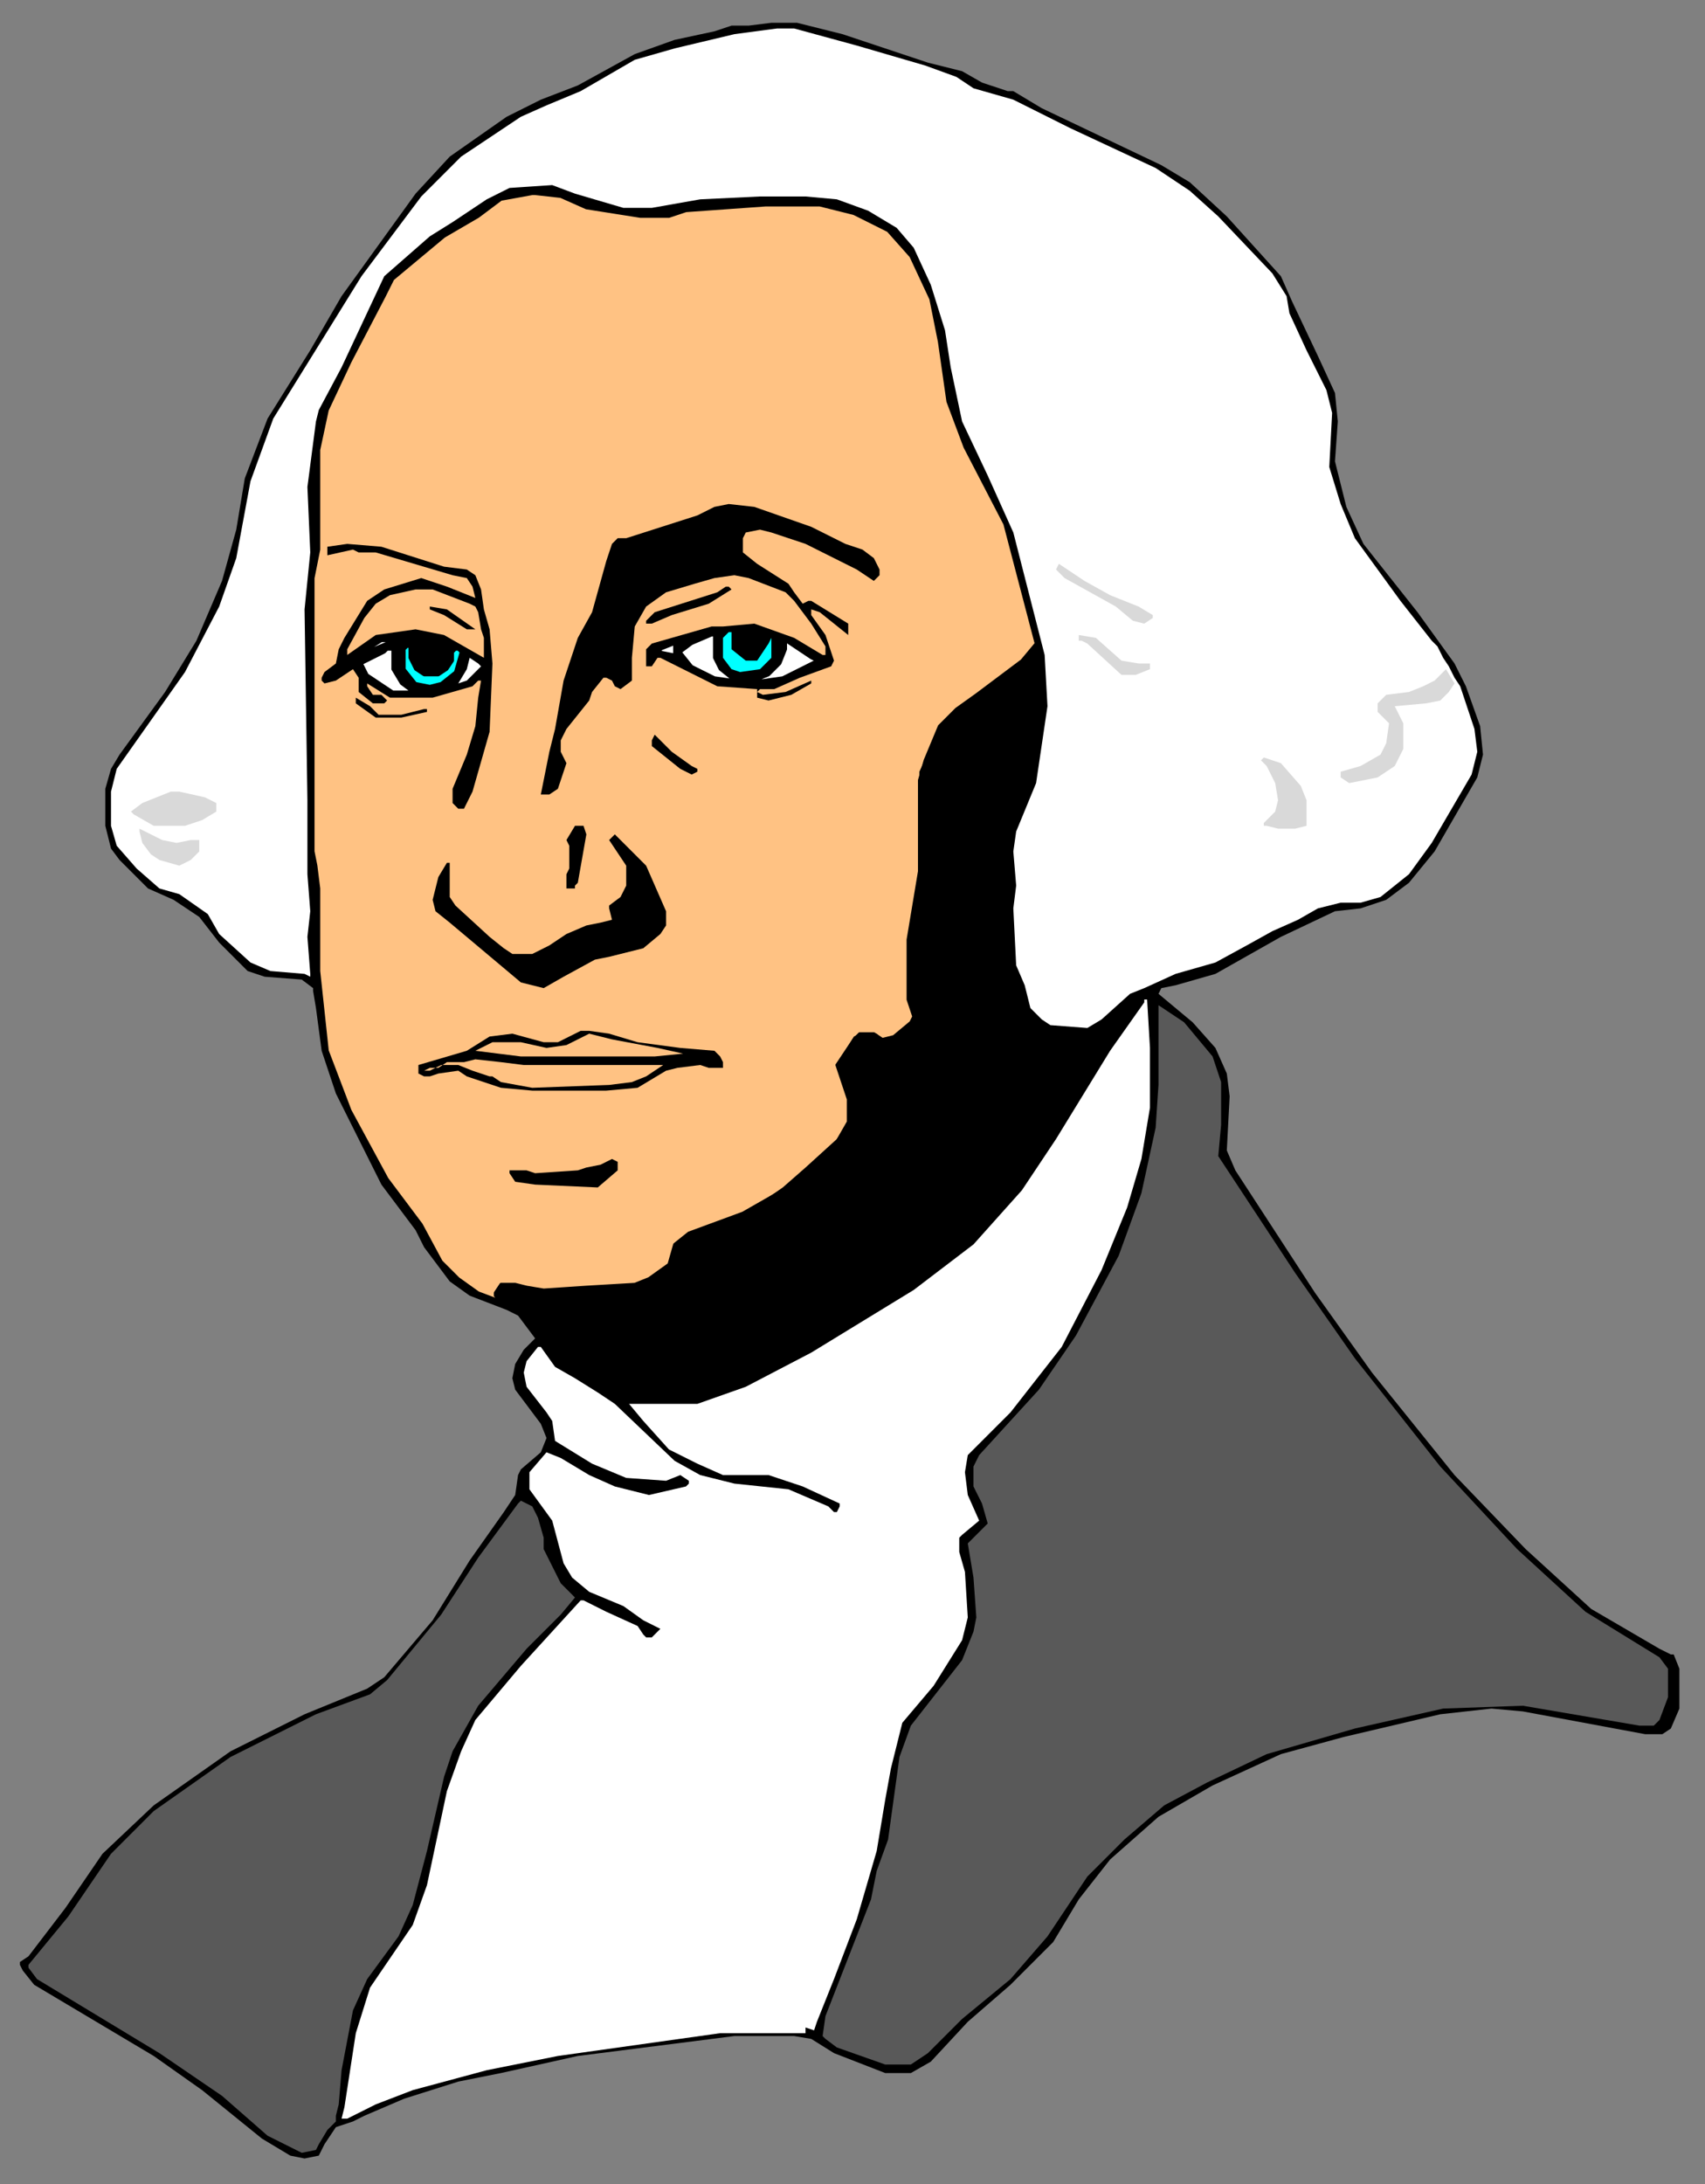
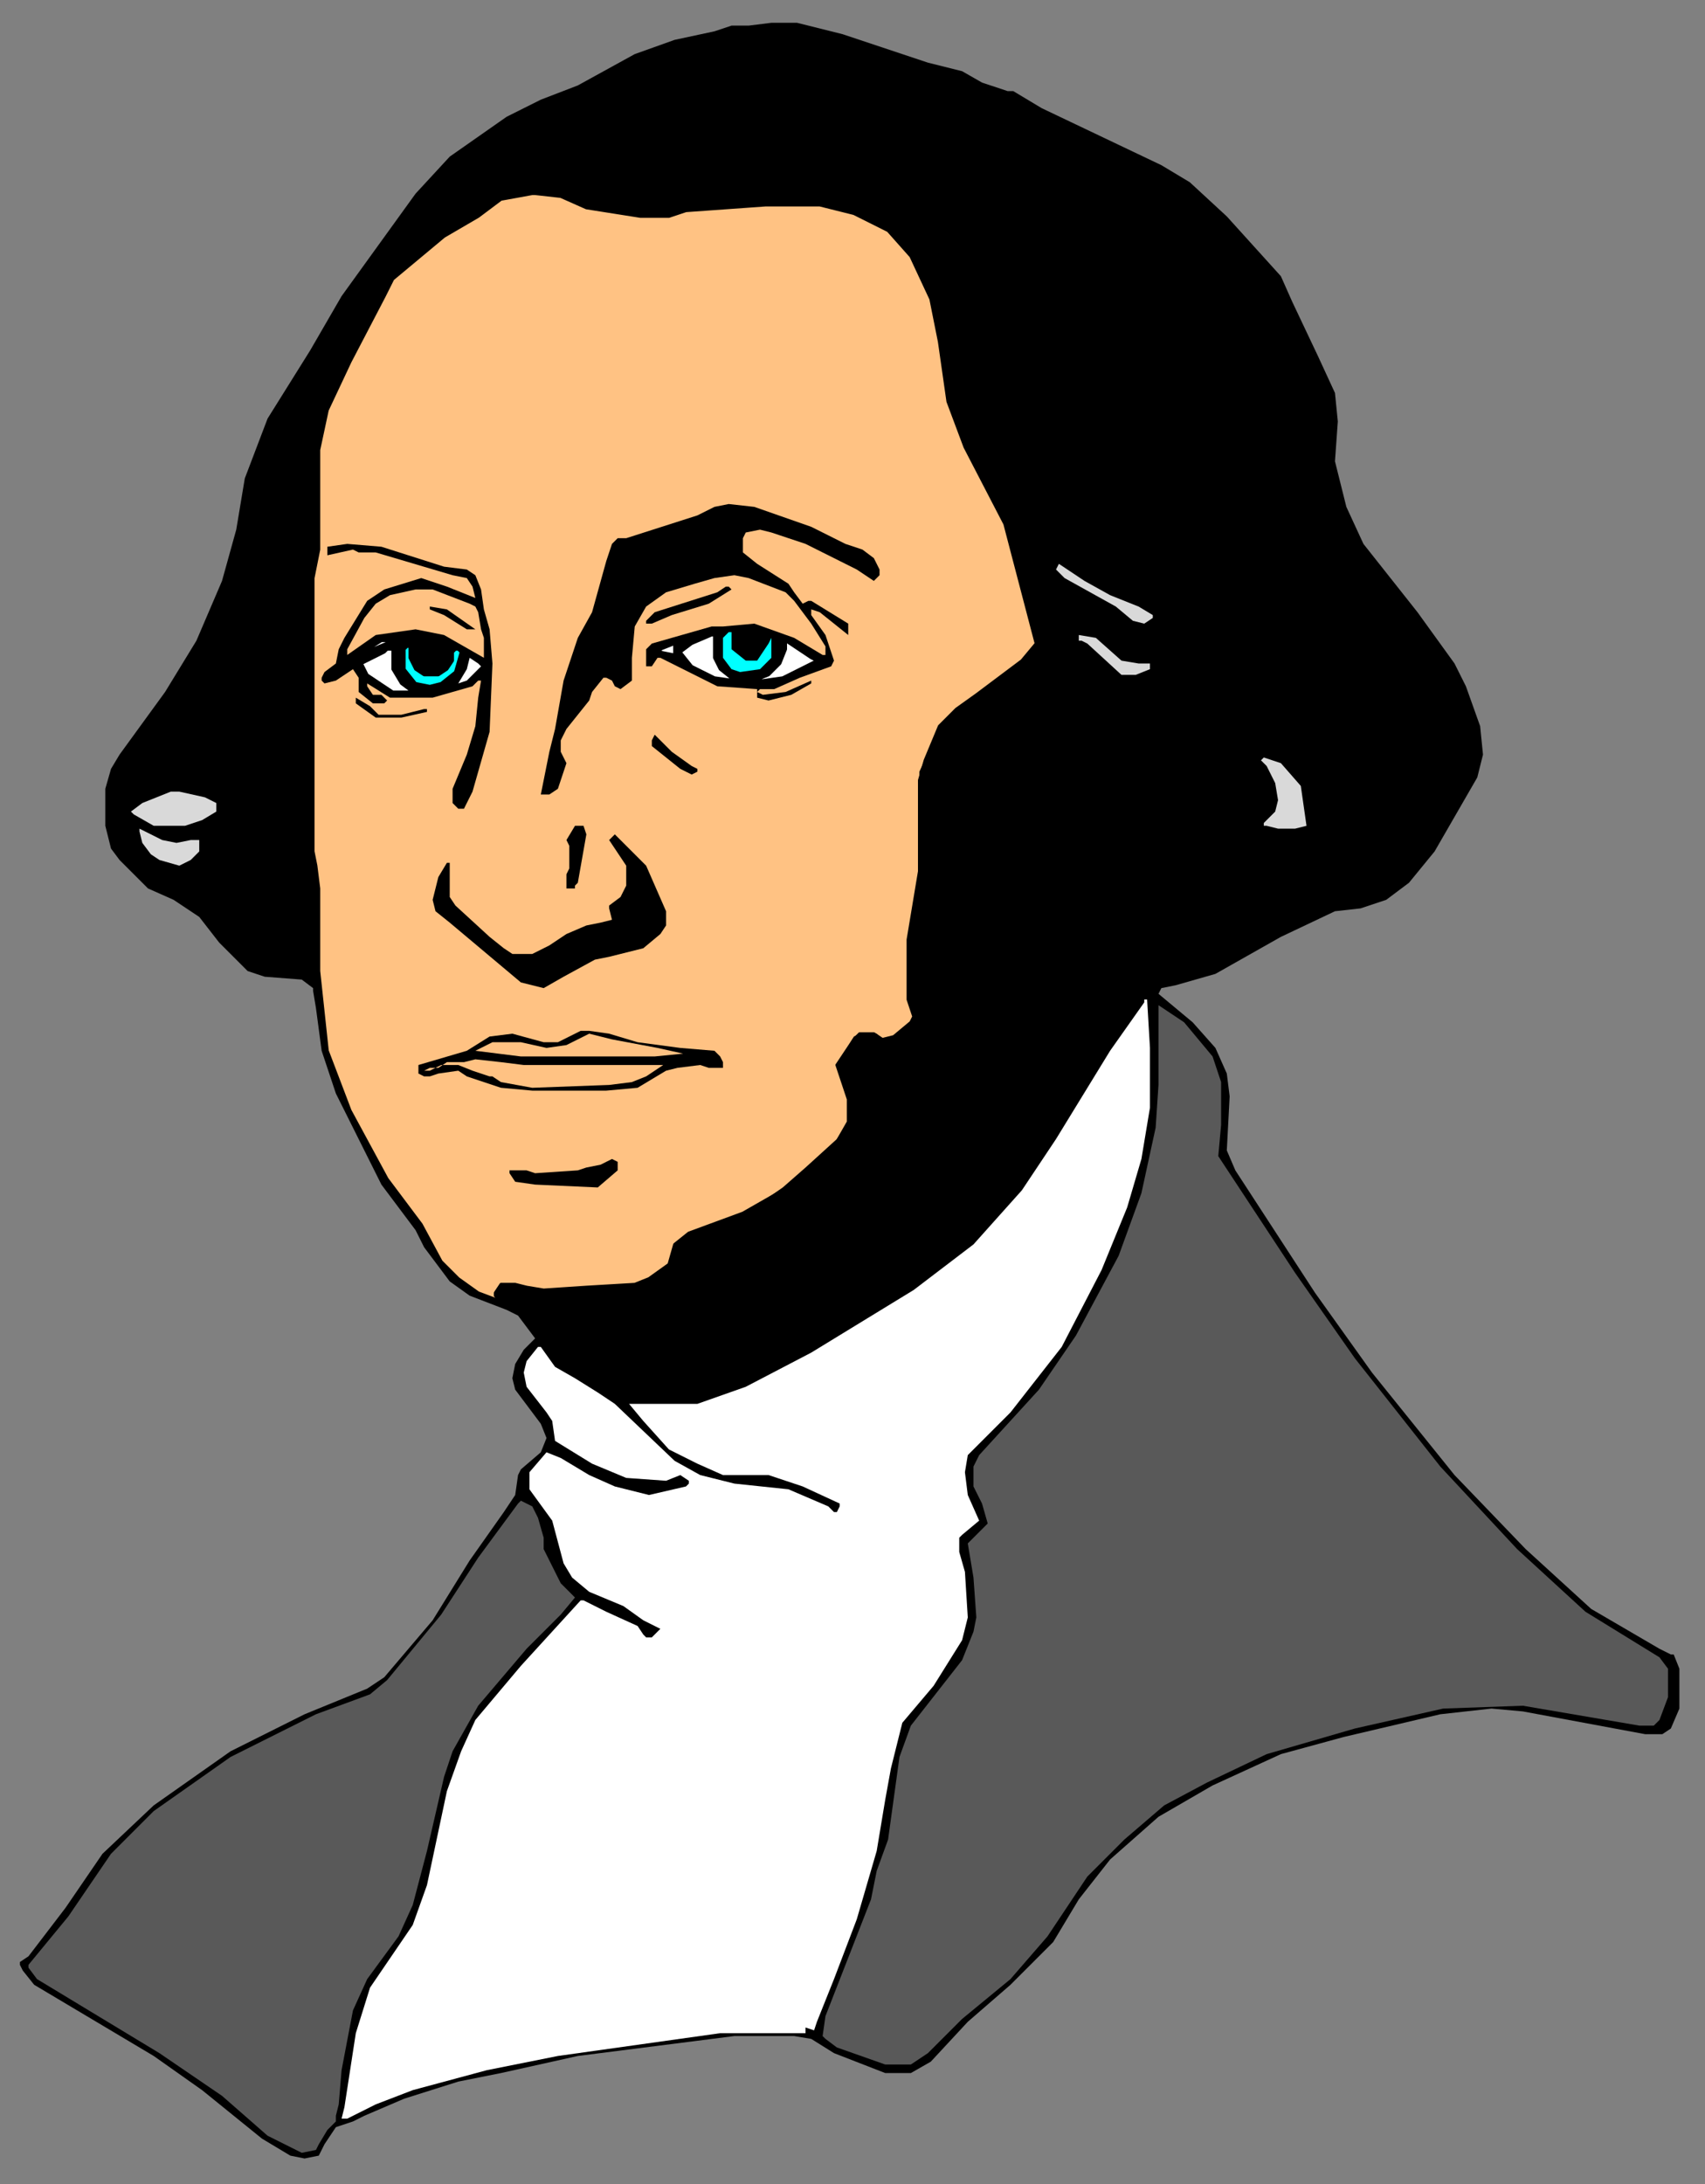
<svg xmlns="http://www.w3.org/2000/svg" xmlns:ns1="http://sodipodi.sourceforge.net/DTD/sodipodi-0.dtd" xmlns:ns2="http://www.inkscape.org/namespaces/inkscape" version="1.0" width="158.485mm" height="202.935mm" id="svg73" ns1:docname="PRESD003.WMF">
  <rect width="100%" height="100%" fill="#808080" stroke="none" />
  <ns1:namedview pagecolor="#ffffff" bordercolor="#666666" borderopacity="1" objecttolerance="10" gridtolerance="10" guidetolerance="10" ns2:pageopacity="0" ns2:pageshadow="2" ns2:window-width="640" ns2:window-height="480" id="namedview75" />
  <defs id="defs3">
    <pattern id="WMFhbasepattern" patternUnits="userSpaceOnUse" width="6" height="6" x="0" y="0" />
  </defs>
  <path style="fill:#000000;fill-rule:evenodd;fill-opacity:1;stroke:none;" d="  M 296,12   L 326,22   L 338,25   L 345,29   L 354,32   L 356,32   L 366,38   L 408,58   L 418,64   L 431,76   L 450,97   L 454,106   L 463,125   L 469,138   L 470,148   L 469,162   L 473,178   L 479,191   L 498,215   L 511,233   L 515,241   L 520,255   L 521,265   L 519,273   L 504,299   L 495,310   L 487,316   L 478,319   L 469,320   L 450,329   L 427,342   L 413,346   L 408,347   L 407,349   L 419,359   L 427,368   L 431,377   L 432,385   L 431,404   L 434,411   L 462,454   L 482,482   L 511,518   L 536,544   L 559,565   L 583,579   L 587,581   L 588,581   L 590,586   L 590,600   L 587,607   L 584,609   L 578,609   L 535,601   L 524,600   L 506,602   L 472,610   L 450,616   L 426,627   L 407,638   L 390,653   L 379,667   L 370,682   L 355,697   L 340,710   L 327,724   L 320,728   L 311,728   L 293,721   L 285,716   L 279,715   L 258,715   L 203,722   L 176,728   L 161,731   L 142,737   L 128,743   L 124,745   L 118,747   L 114,753   L 112,757   L 107,758   L 102,757   L 92,751   L 71,734   L 54,722   L 12,697   L 8,692   L 7,690   L 7,689   L 10,687   L 23,670   L 36,651   L 54,634   L 81,615   L 107,602   L 129,593   L 135,589   L 152,569   L 165,548   L 177,531   L 181,525   L 182,518   L 183,516   L 190,510   L 192,505   L 190,500   L 181,488   L 180,484   L 181,479   L 184,474   L 188,470   L 182,462   L 178,460   L 165,455   L 158,450   L 149,438   L 146,432   L 134,416   L 118,384   L 113,369   L 111,354   L 110,348   L 110,347   L 106,344   L 93,343   L 87,341   L 77,331   L 70,322   L 61,316   L 52,312   L 42,302   L 39,298   L 37,290   L 37,277   L 39,270   L 42,265   L 58,243   L 69,225   L 78,204   L 83,186   L 86,168   L 94,147   L 109,123   L 120,104   L 146,68   L 158,55   L 178,41   L 190,35   L 203,30   L 223,19   L 237,14   L 251,11   L 257,9   L 263,9   L 271,8   L 280,8   L 296,12  z " id="path5" />
-   <path style="fill:#ffffff;fill-rule:evenodd;fill-opacity:1;stroke:none;" d="  M 509,234   L 511,238   L 513,241   L 518,256   L 519,264   L 517,272   L 503,296   L 495,307   L 485,315   L 478,317   L 471,317   L 463,319   L 456,323   L 447,327   L 438,332   L 427,338   L 413,342   L 402,347   L 397,349   L 387,358   L 382,361   L 369,360   L 366,358   L 362,354   L 360,346   L 357,339   L 356,319   L 357,311   L 356,299   L 357,292   L 364,275   L 368,248   L 367,230   L 356,187   L 347,167   L 338,148   L 334,129   L 332,116   L 327,100   L 321,87   L 315,80   L 305,74   L 294,70   L 283,69   L 267,69   L 246,70   L 229,73   L 219,73   L 202,68   L 194,65   L 179,66   L 171,70   L 159,78   L 151,83   L 135,97   L 120,129   L 112,144   L 111,148   L 108,171   L 109,194   L 107,214   L 108,281   L 108,307   L 109,320   L 108,329   L 109,342   L 109,343   L 107,342   L 95,341   L 88,338   L 77,328   L 73,321   L 63,314   L 56,312   L 48,305   L 41,297   L 39,290   L 39,278   L 41,270   L 65,236   L 77,213   L 83,196   L 88,169   L 96,147   L 127,97   L 148,69   L 162,55   L 183,41   L 192,37   L 204,32   L 223,21   L 237,17   L 258,12   L 273,10   L 279,10   L 301,16   L 325,23   L 336,27   L 342,31   L 356,35   L 376,45   L 406,59   L 418,67   L 428,76   L 447,96   L 452,104   L 453,110   L 459,123   L 466,137   L 468,145   L 467,164   L 471,177   L 476,189   L 492,211   L 503,225   L 505,227   L 507,231   L 509,234  z " id="path7" />
-   <path style="fill:#d9d9d9;fill-rule:evenodd;fill-opacity:1;stroke:none;" d="  M 509,243   L 511,240   L 508,235   L 504,239   L 500,241   L 495,243   L 487,244   L 484,247   L 484,250   L 486,252   L 488,254   L 487,261   L 485,265   L 478,269   L 471,271   L 471,272   L 471,273   L 474,275   L 484,273   L 490,269   L 493,263   L 493,254   L 490,248   L 501,247   L 506,246   L 509,243  z " id="path9" />
  <path style="fill:#ffc283;fill-rule:evenodd;fill-opacity:1;stroke:#000000;stroke-width:1px;stroke-linecap:round;stroke-linejoin:round;stroke-miterlimit:4;stroke-dasharray:none;stroke-opacity:1;" d="  M 112,193   L 112,158   L 115,144   L 123,127   L 135,104   L 138,98   L 156,83   L 168,76   L 176,70   L 187,68   L 188,68   L 197,69   L 206,73   L 225,76   L 235,76   L 241,74   L 269,72   L 288,72   L 300,75   L 312,81   L 320,90   L 327,105   L 330,120   L 333,141   L 339,157   L 353,184   L 364,226   L 359,232   L 343,244   L 336,249   L 330,255   L 325,267   L 323,274   L 323,306   L 319,330   L 319,351   L 321,357   L 320,359   L 314,364   L 310,365   L 307,363   L 302,363   L 300,365   L 296,371   L 294,374   L 296,380   L 298,386   L 298,394   L 294,401   L 275,418   L 261,426   L 242,433   L 237,437   L 235,444   L 228,449   L 223,451   L 206,452   L 191,453   L 185,452   L 181,451   L 176,451   L 174,454   L 174,455   L 176,457   L 168,454   L 161,449   L 155,443   L 148,430   L 136,414   L 123,390   L 115,369   L 112,341   L 112,312   L 111,304   L 110,299   L 110,203   L 112,193  z " id="path11" />
  <path style="fill:#000000;fill-rule:evenodd;fill-opacity:1;stroke:none;" d="  M 115,192   L 115,195   L 124,193   L 126,194   L 132,194   L 159,202   L 164,203   L 166,206   L 167,210   L 157,206   L 148,203   L 135,207   L 129,211   L 121,224   L 119,228   L 118,233   L 114,236   L 113,238   L 113,239   L 114,240   L 118,239   L 124,235   L 126,238   L 126,243   L 131,247   L 133,247   L 135,247   L 136,246   L 136,246   L 134,244   L 131,244   L 129,241   L 129,240   L 137,245   L 152,245   L 166,241   L 168,239   L 169,239   L 168,245   L 167,255   L 164,265   L 159,277   L 159,282   L 161,284   L 163,284   L 166,278   L 172,257   L 173,233   L 172,221   L 170,214   L 169,207   L 167,202   L 164,200   L 156,199   L 134,192   L 122,191   L 115,192  z " id="path13" />
  <path style="fill:#000000;fill-rule:evenodd;fill-opacity:1;stroke:none;" d="  M 285,185   L 291,188   L 297,191   L 303,193   L 307,196   L 309,200   L 309,202   L 307,204   L 301,200   L 287,193   L 283,191   L 271,187   L 267,186   L 262,187   L 261,189   L 261,194   L 266,198   L 277,205   L 279,208   L 282,212   L 284,211   L 285,211   L 298,219   L 298,221   L 298,223   L 298,223   L 288,215   L 285,214   L 285,216   L 290,223   L 293,232   L 292,234   L 281,238   L 272,242   L 268,242   L 267,242   L 266,243   L 268,244   L 276,243   L 285,239   L 285,239   L 285,240   L 278,244   L 270,246   L 266,245   L 266,242   L 252,241   L 240,235   L 240,235   L 232,231   L 231,231   L 229,234   L 227,234   L 227,228   L 229,226   L 236,224   L 250,220   L 254,220   L 265,219   L 279,224   L 289,230   L 290,230   L 290,227   L 285,219   L 279,211   L 276,208   L 263,203   L 258,202   L 251,203   L 244,205   L 234,208   L 227,213   L 223,220   L 222,231   L 222,239   L 218,242   L 216,241   L 215,239   L 213,238   L 212,238   L 208,243   L 207,246   L 199,256   L 197,260   L 197,264   L 199,268   L 196,277   L 193,279   L 190,279   L 193,264   L 195,256   L 198,239   L 203,224   L 208,215   L 213,197   L 215,191   L 217,189   L 220,189   L 245,181   L 251,178   L 256,177   L 265,178   L 285,185  z " id="path15" />
  <path style="fill:#d9d9d9;fill-rule:evenodd;fill-opacity:1;stroke:none;" d="  M 390,209   L 400,213   L 405,216   L 405,217   L 402,219   L 398,218   L 392,213   L 374,203   L 371,200   L 372,198   L 381,204   L 390,209  z " id="path17" />
  <path style="fill:#000000;fill-rule:evenodd;fill-opacity:1;stroke:none;" d="  M 257,207   L 257,207   L 249,212   L 236,216   L 229,219   L 227,219   L 227,218   L 230,215   L 252,208   L 255,206   L 256,206   L 257,207  z " id="path19" />
  <path style="fill:#ffc283;fill-rule:evenodd;fill-opacity:1;stroke:none;" d="  M 165,212   L 167,213   L 168,215   L 169,221   L 170,224   L 170,231   L 156,223   L 146,221   L 132,223   L 122,230   L 122,228   L 128,217   L 132,212   L 137,209   L 146,207   L 152,207   L 165,212  z " id="path21" />
  <path style="fill:#000000;fill-rule:evenodd;fill-opacity:1;stroke:none;" d="  M 167,221   L 164,221   L 156,216   L 151,214   L 151,213   L 157,214   L 167,221  z " id="path23" />
  <path style="fill:#00ffff;fill-rule:evenodd;fill-opacity:1;stroke:none;" d="  M 257,228   L 262,232   L 266,232   L 270,226   L 271,224   L 271,231   L 267,235   L 260,236   L 257,235   L 254,231   L 254,224   L 256,222   L 257,222   L 257,228  z " id="path25" />
  <path style="fill:#d9d9d9;fill-rule:evenodd;fill-opacity:1;stroke:none;" d="  M 394,232   L 400,233   L 404,233   L 404,234   L 404,235   L 399,237   L 394,237   L 382,226   L 380,225   L 379,225   L 379,223   L 385,224   L 394,232  z " id="path27" />
  <path style="fill:#ffffff;fill-rule:evenodd;fill-opacity:1;stroke:#000000;stroke-width:1px;stroke-linecap:round;stroke-linejoin:round;stroke-miterlimit:4;stroke-dasharray:none;stroke-opacity:1;" d="  M 251,231   L 253,235   L 258,239   L 251,238   L 243,234   L 239,229   L 243,226   L 250,223   L 251,223   L 251,231  z " id="path29" />
  <path style="fill:#ffffff;fill-rule:evenodd;fill-opacity:1;stroke:#000000;stroke-width:1px;stroke-linecap:round;stroke-linejoin:round;stroke-miterlimit:4;stroke-dasharray:none;stroke-opacity:1;" d="  M 126,230   L 134,225   L 137,225   L 138,225   L 126,230  z " id="path31" />
  <path style="fill:#ffffff;fill-rule:evenodd;fill-opacity:1;stroke:#000000;stroke-width:1px;stroke-linecap:round;stroke-linejoin:round;stroke-miterlimit:4;stroke-dasharray:none;stroke-opacity:1;" d="  M 287,232   L 275,238   L 268,239   L 265,239   L 270,237   L 274,233   L 276,228   L 276,225   L 285,231   L 287,232  z " id="path33" />
  <path style="fill:#ffffff;fill-rule:evenodd;fill-opacity:1;stroke:#000000;stroke-width:1px;stroke-linecap:round;stroke-linejoin:round;stroke-miterlimit:4;stroke-dasharray:none;stroke-opacity:1;" d="  M 237,229   L 237,230   L 232,229   L 232,228   L 237,226   L 237,227   L 237,229  z " id="path35" />
  <path style="fill:#00ffff;fill-rule:evenodd;fill-opacity:1;stroke:#000000;stroke-width:1px;stroke-linecap:round;stroke-linejoin:round;stroke-miterlimit:4;stroke-dasharray:none;stroke-opacity:1;" d="  M 144,231   L 146,235   L 149,237   L 154,237   L 157,235   L 159,232   L 159,229   L 159,229   L 160,228   L 161,228   L 162,229   L 160,236   L 155,240   L 151,241   L 146,240   L 142,235   L 142,228   L 143,227   L 144,227   L 144,231  z " id="path37" />
  <path style="fill:#ffffff;fill-rule:evenodd;fill-opacity:1;stroke:#000000;stroke-width:1px;stroke-linecap:round;stroke-linejoin:round;stroke-miterlimit:4;stroke-dasharray:none;stroke-opacity:1;" d="  M 138,235   L 141,240   L 145,243   L 138,243   L 129,237   L 127,233   L 135,229   L 136,228   L 138,228   L 138,235  z " id="path39" />
  <path style="fill:#000000;fill-rule:evenodd;fill-opacity:1;stroke:none;" d="  M 363,270   L 360,280   L 354,294   L 354,338   L 357,346   L 360,357   L 366,362   L 376,363   L 383,363   L 391,359   L 397,353   L 389,367   L 373,392   L 359,414   L 344,432   L 326,446   L 291,469   L 267,482   L 251,489   L 240,490   L 222,490   L 217,490   L 204,482   L 199,479   L 192,471   L 192,470   L 186,463   L 190,463   L 214,466   L 233,464   L 237,462   L 237,461   L 237,460   L 224,460   L 216,461   L 197,460   L 176,457   L 174,456   L 174,454   L 176,451   L 182,451   L 191,453   L 209,452   L 223,451   L 229,449   L 235,444   L 237,437   L 242,433   L 262,426   L 275,417   L 283,410   L 294,400   L 298,394   L 298,386   L 296,380   L 294,374   L 300,364   L 302,363   L 305,363   L 308,363   L 310,365   L 314,364   L 320,359   L 321,357   L 319,351   L 319,330   L 323,305   L 323,271   L 328,260   L 334,251   L 342,245   L 358,234   L 364,226   L 366,249   L 363,270  z " id="path41" />
  <path style="fill:#ffffff;fill-rule:evenodd;fill-opacity:1;stroke:none;" d="  M 169,234   L 168,235   L 164,239   L 161,240   L 164,235   L 165,231   L 168,233   L 169,234  z " id="path43" />
  <path style="fill:#000000;fill-rule:evenodd;fill-opacity:1;stroke:none;" d="  M 133,251   L 141,251   L 149,249   L 150,249   L 150,250   L 141,252   L 132,252   L 125,247   L 125,245   L 130,248   L 133,251  z " id="path45" />
  <path style="fill:#000000;fill-rule:evenodd;fill-opacity:1;stroke:none;" d="  M 243,269   L 245,270   L 245,271   L 243,272   L 239,270   L 229,262   L 229,260   L 230,258   L 236,264   L 243,269  z " id="path47" />
-   <path style="fill:#d9d9d9;fill-rule:evenodd;fill-opacity:1;stroke:none;" d="  M 457,276   L 459,281   L 459,290   L 455,291   L 449,291   L 445,290   L 444,290   L 444,289   L 448,285   L 449,281   L 448,275   L 445,269   L 443,267   L 444,266   L 450,268   L 457,276  z " id="path49" />
+   <path style="fill:#d9d9d9;fill-rule:evenodd;fill-opacity:1;stroke:none;" d="  M 457,276   L 459,290   L 455,291   L 449,291   L 445,290   L 444,290   L 444,289   L 448,285   L 449,281   L 448,275   L 445,269   L 443,267   L 444,266   L 450,268   L 457,276  z " id="path49" />
  <path style="fill:#d9d9d9;fill-rule:evenodd;fill-opacity:1;stroke:none;" d="  M 76,282   L 76,285   L 71,288   L 65,290   L 54,290   L 47,286   L 46,285   L 50,282   L 60,278   L 63,278   L 72,280   L 76,282  z " id="path51" />
  <path style="fill:#000000;fill-rule:evenodd;fill-opacity:1;stroke:none;" d="  M 206,293   L 203,310   L 202,311   L 202,312   L 199,312   L 199,307   L 200,305   L 200,297   L 199,295   L 202,290   L 205,290   L 206,293  z " id="path53" />
  <path style="fill:#d9d9d9;fill-rule:evenodd;fill-opacity:1;stroke:none;" d="  M 62,296   L 67,295   L 69,295   L 70,295   L 70,299   L 67,302   L 63,304   L 56,302   L 53,300   L 50,296   L 49,292   L 49,291   L 57,295   L 62,296  z " id="path55" />
  <path style="fill:#000000;fill-rule:evenodd;fill-opacity:1;stroke:none;" d="  M 227,304   L 234,320   L 234,325   L 232,328   L 226,333   L 214,336   L 209,337   L 198,343   L 191,347   L 183,345   L 158,324   L 153,320   L 152,316   L 154,308   L 157,303   L 158,303   L 158,315   L 160,318   L 172,329   L 177,333   L 180,335   L 187,335   L 193,332   L 199,328   L 206,325   L 211,324   L 215,323   L 214,319   L 214,318   L 218,315   L 220,311   L 220,304   L 214,295   L 214,295   L 216,293   L 220,297   L 227,304  z " id="path57" />
  <path style="fill:#ffffff;fill-rule:evenodd;fill-opacity:1;stroke:none;" d="  M 404,368   L 404,389   L 401,407   L 396,424   L 387,446   L 373,473   L 355,496   L 340,511   L 339,517   L 340,525   L 344,534   L 338,539   L 338,539   L 337,540   L 337,545   L 339,552   L 340,568   L 338,576   L 328,592   L 317,605   L 313,621   L 311,632   L 308,650   L 301,674   L 293,695   L 287,710   L 286,713   L 283,712   L 283,714   L 253,714   L 196,722   L 171,727   L 145,734   L 132,739   L 122,744   L 120,744   L 121,740   L 123,727   L 125,714   L 130,698   L 145,676   L 150,662   L 157,629   L 162,615   L 167,604   L 183,585   L 204,562   L 205,562   L 205,562   L 213,566   L 224,571   L 226,574   L 227,575   L 229,575   L 232,572   L 226,569   L 219,564   L 207,559   L 201,554   L 198,549   L 194,534   L 186,523   L 186,517   L 192,510   L 197,512   L 207,518   L 216,522   L 228,525   L 241,522   L 242,521   L 242,520   L 239,518   L 234,520   L 220,519   L 208,514   L 195,506   L 194,499   L 192,496   L 185,487   L 184,482   L 185,478   L 189,473   L 190,473   L 195,480   L 202,484   L 210,489   L 216,493   L 237,513   L 246,518   L 258,521   L 277,523   L 291,529   L 293,531   L 294,531   L 295,529   L 295,528   L 282,522   L 270,518   L 254,518   L 245,514   L 235,509   L 226,499   L 221,493   L 245,493   L 262,487   L 285,475   L 321,453   L 342,437   L 359,418   L 371,400   L 390,369   L 402,352   L 402,351   L 403,351   L 404,368  z " id="path59" />
  <path style="fill:#595959;fill-rule:evenodd;fill-opacity:1;stroke:none;" d="  M 426,371   L 429,380   L 429,395   L 428,406   L 455,447   L 476,477   L 506,515   L 533,544   L 557,566   L 583,582   L 586,586   L 586,596   L 583,604   L 581,606   L 576,606   L 535,599   L 507,600   L 476,607   L 445,616   L 424,626   L 409,634   L 395,646   L 382,659   L 368,680   L 355,695   L 338,709   L 326,721   L 320,725   L 311,725   L 294,719   L 290,716   L 289,715   L 290,708   L 306,667   L 308,657   L 312,646   L 316,617   L 320,606   L 338,583   L 342,573   L 343,568   L 342,554   L 340,542   L 347,535   L 345,528   L 342,522   L 342,515   L 344,511   L 365,488   L 378,469   L 393,441   L 401,419   L 406,396   L 407,381   L 407,357   L 407,353   L 416,359   L 426,371  z " id="path61" />
  <path style="fill:#000000;fill-rule:evenodd;fill-opacity:1;stroke:none;" d="  M 224,366   L 239,368   L 251,369   L 253,371   L 254,373   L 254,375   L 249,375   L 246,374   L 238,375   L 234,376   L 224,382   L 213,383   L 187,383   L 176,382   L 164,378   L 161,376   L 154,377   L 151,378   L 149,378   L 147,377   L 147,374   L 164,369   L 172,364   L 180,363   L 191,366   L 196,366   L 204,362   L 207,362   L 214,363   L 224,366  z " id="path63" />
  <path style="fill:#ffc283;fill-rule:evenodd;fill-opacity:1;stroke:none;" d="  M 231,368   L 240,370   L 230,371   L 200,371   L 183,371   L 167,369   L 173,366   L 183,366   L 192,368   L 199,367   L 205,364   L 207,363   L 215,365   L 231,368  z " id="path65" />
  <path style="fill:#ffc283;fill-rule:evenodd;fill-opacity:1;stroke:none;" d="  M 184,374   L 233,374   L 227,378   L 222,380   L 214,381   L 187,382   L 176,380   L 173,378   L 172,378   L 172,378   L 166,376   L 161,374   L 155,374   L 151,376   L 150,376   L 149,376   L 151,375   L 154,375   L 157,373   L 163,373   L 167,372   L 176,373   L 184,374  z " id="path67" />
  <path style="fill:#000000;fill-rule:evenodd;fill-opacity:1;stroke:none;" d="  M 217,411   L 210,417   L 188,416   L 181,415   L 179,412   L 179,411   L 185,411   L 188,412   L 203,411   L 206,410   L 211,409   L 215,407   L 217,408   L 217,411  z " id="path69" />
  <path style="fill:#595959;fill-rule:evenodd;fill-opacity:1;stroke:none;" d="  M 189,533   L 191,540   L 191,544   L 197,556   L 202,561   L 197,567   L 185,579   L 168,599   L 159,615   L 156,624   L 150,650   L 145,669   L 140,680   L 129,695   L 124,706   L 120,727   L 119,739   L 118,743   L 118,745   L 115,748   L 112,753   L 111,755   L 106,756   L 94,750   L 78,736   L 56,721   L 13,695   L 10,691   L 10,690   L 24,673   L 39,651   L 54,636   L 81,617   L 111,602   L 130,595   L 136,590   L 155,567   L 168,547   L 182,528   L 183,527   L 187,529   L 189,533  z " id="path71" />
</svg>